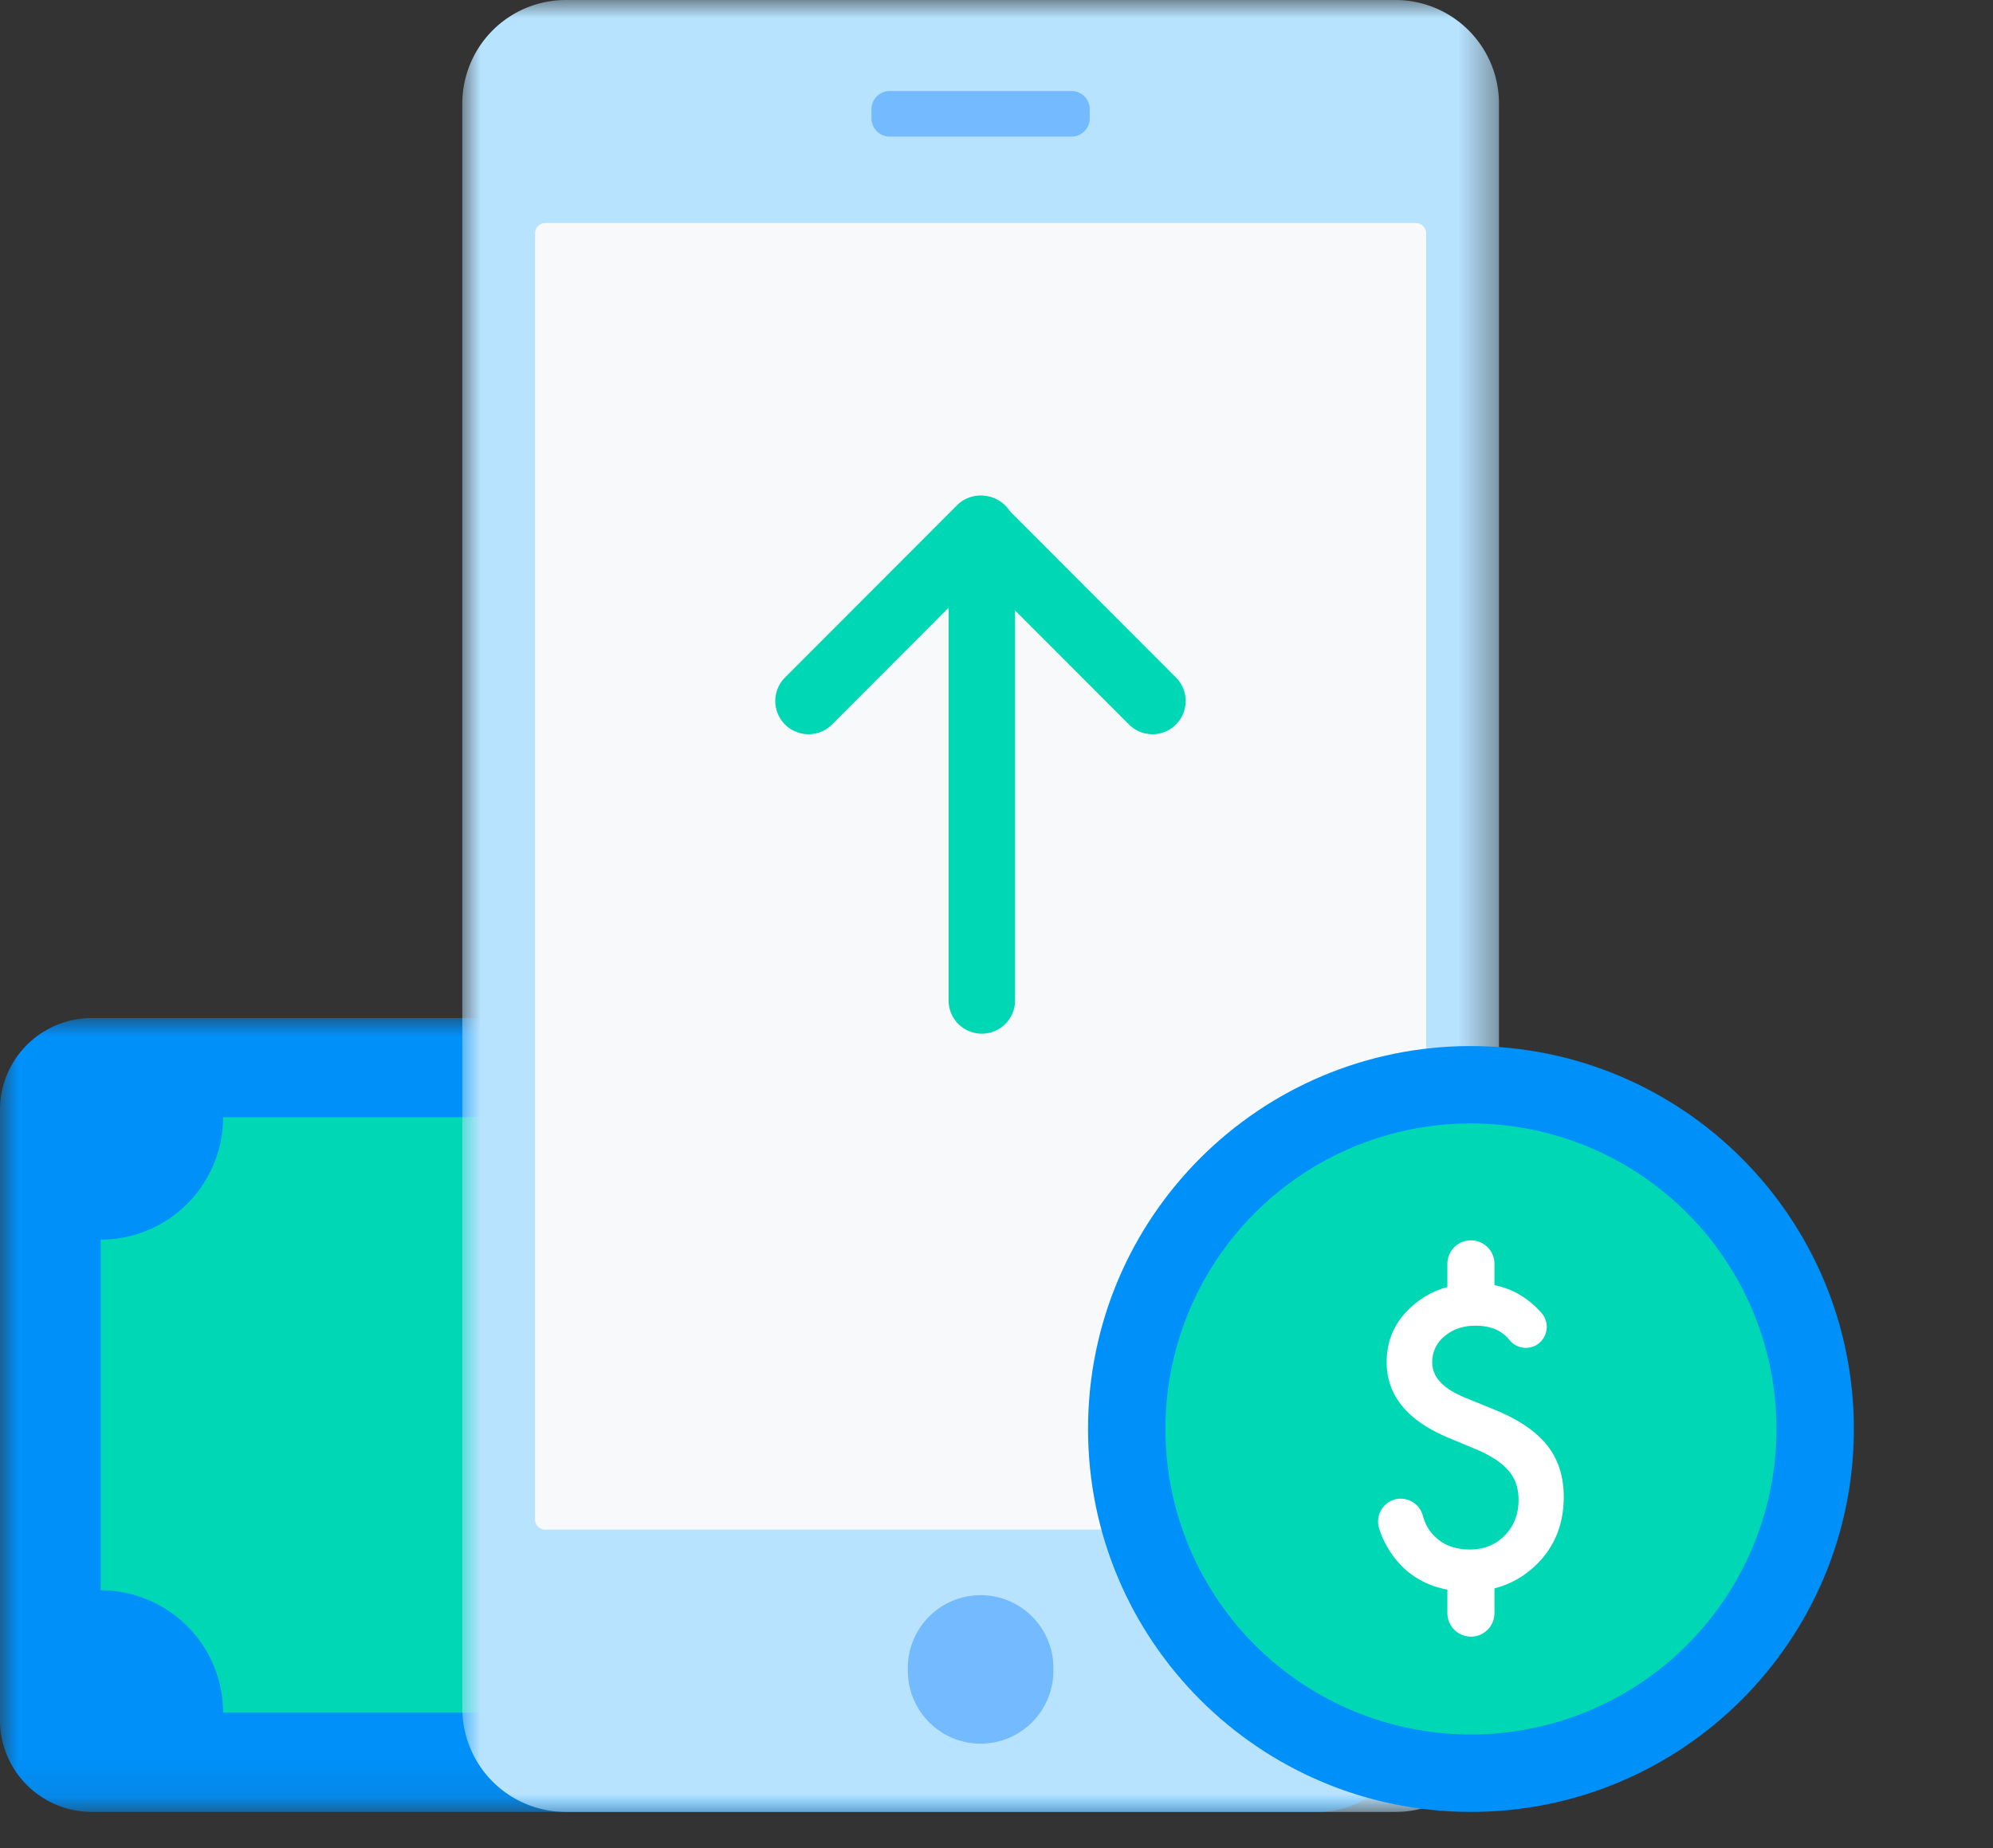
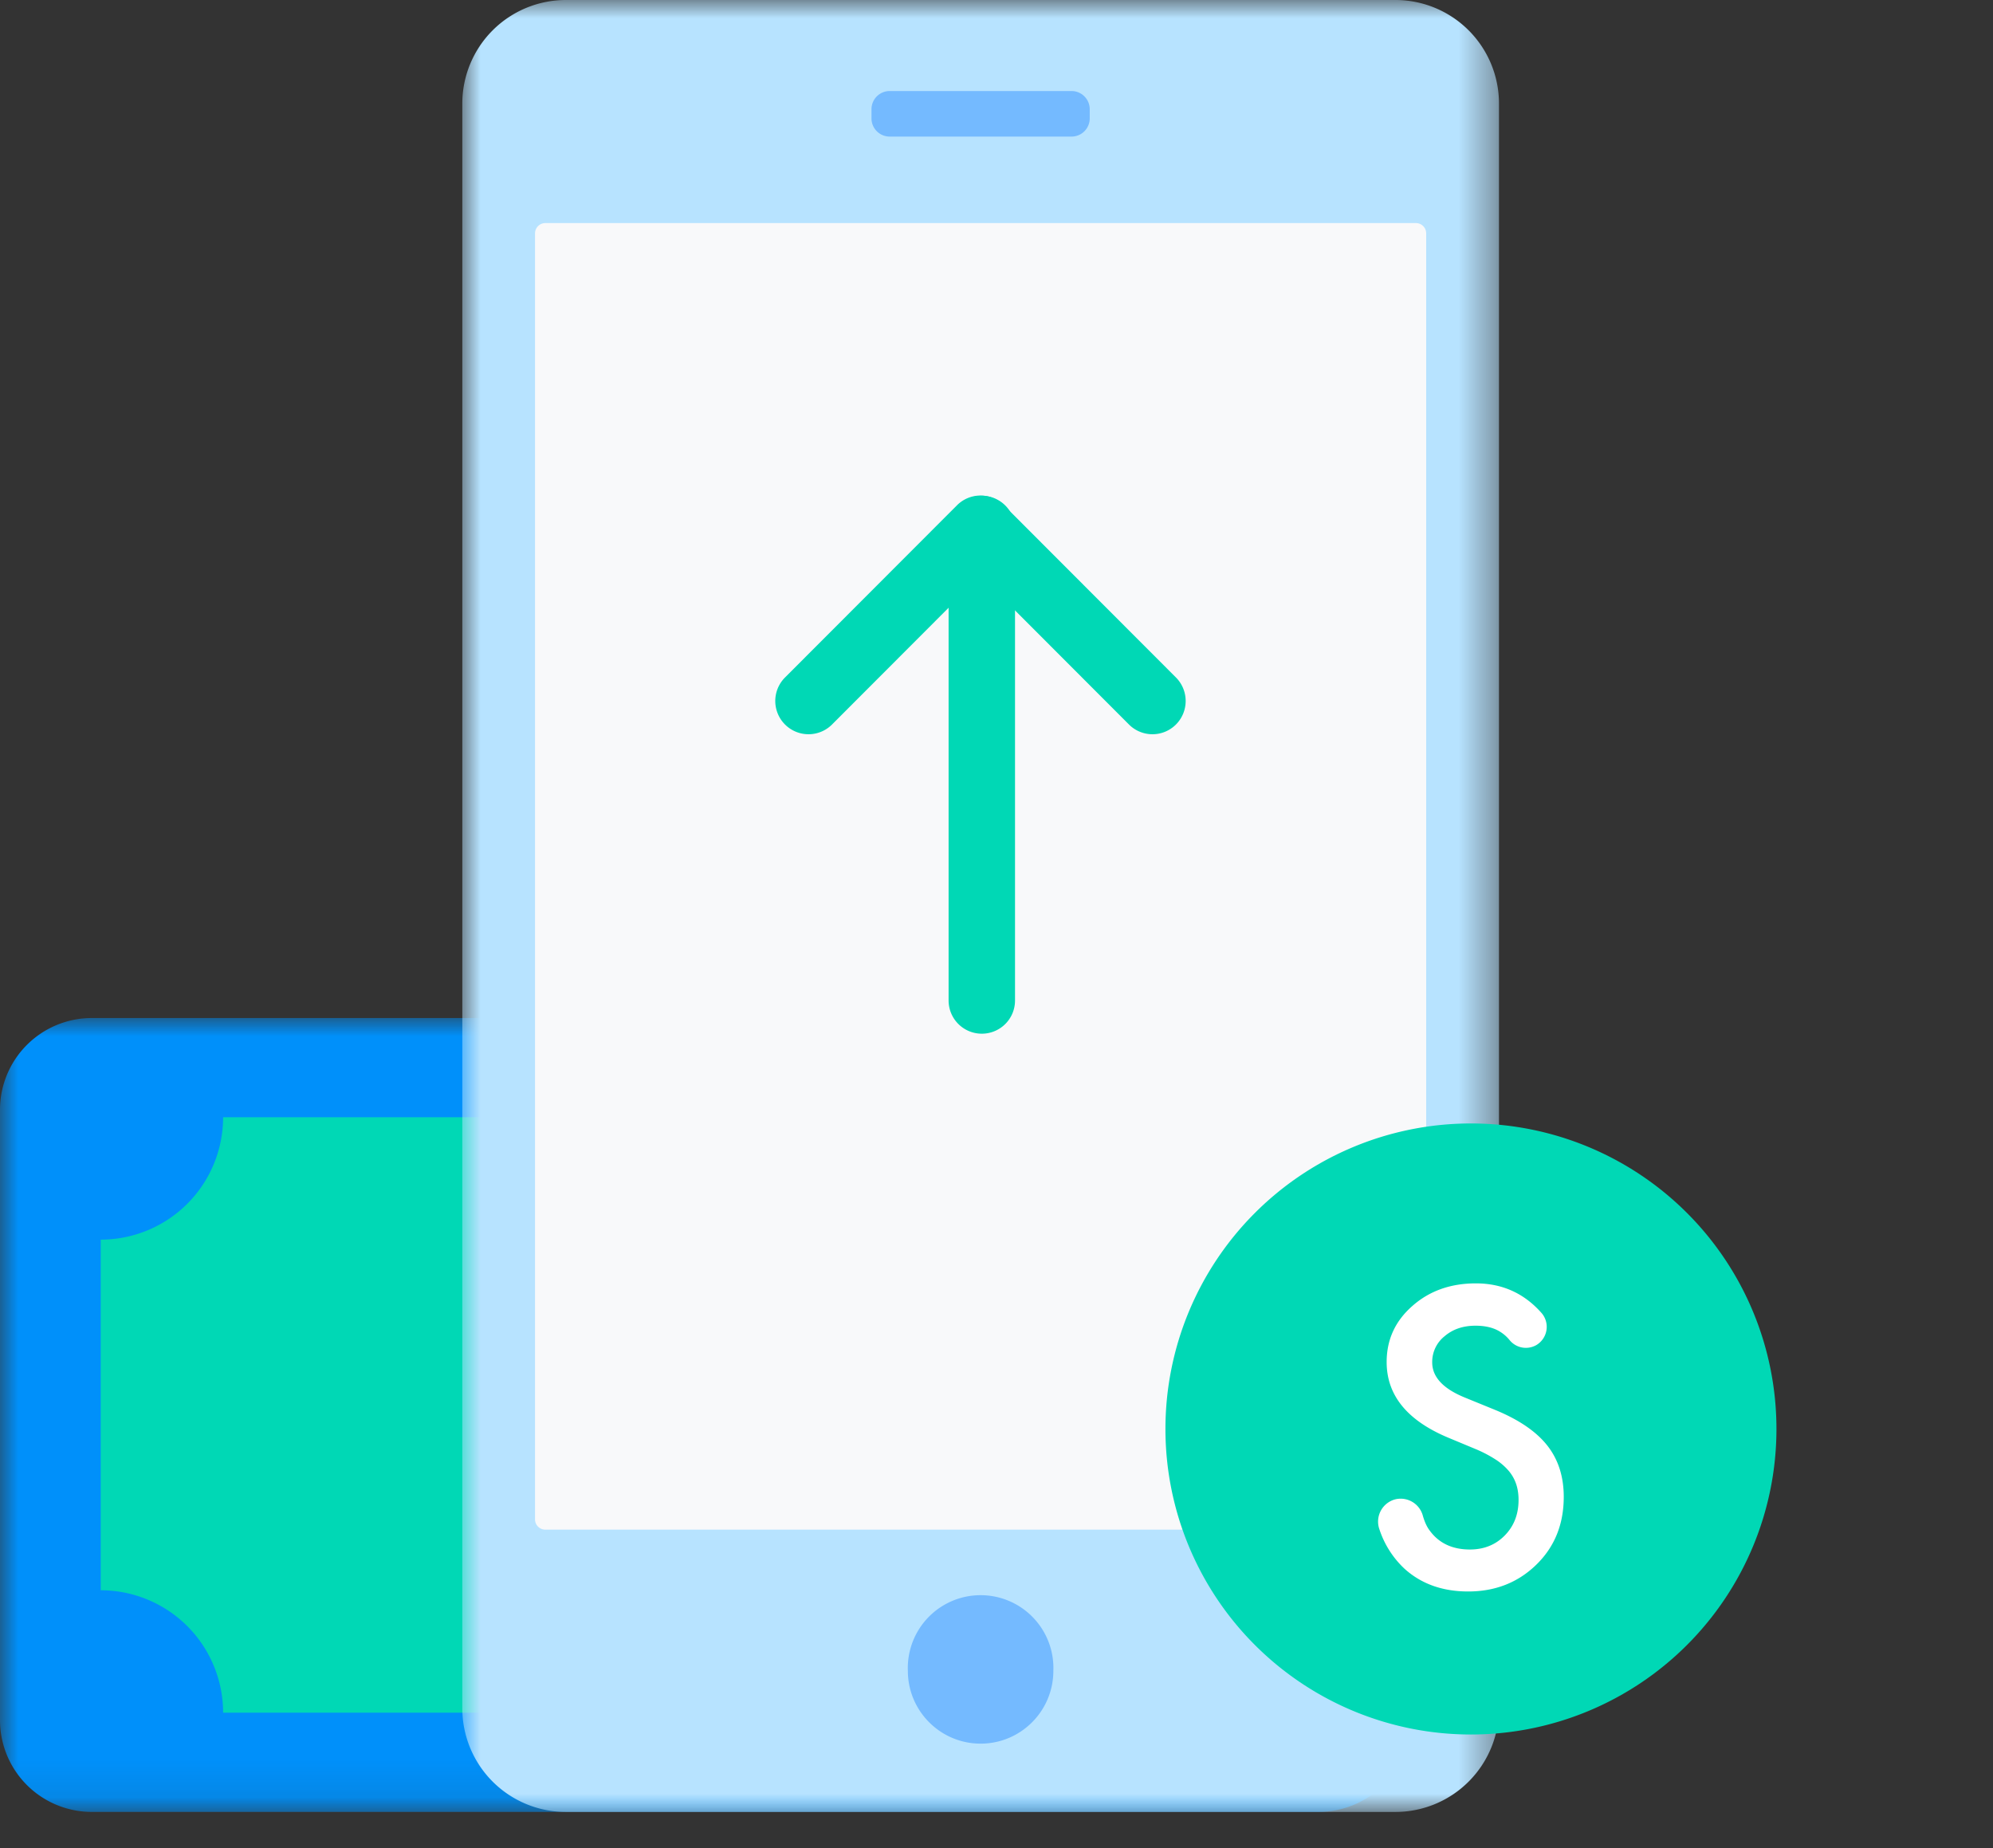
<svg xmlns="http://www.w3.org/2000/svg" xmlns:xlink="http://www.w3.org/1999/xlink" width="55" height="51" viewBox="0 0 55 51">
  <rect x="0" y="0" width="55" height="51" fill="#333333" stroke="none" />
  <defs>
    <path id="a" d="M0 0v21.907h38.917V0z" />
    <path id="c" d="M28.608 50H0V0h28.608v50z" />
  </defs>
  <g fill="none" fill-rule="evenodd">
    <g transform="translate(0 28.093)">
      <mask id="b" fill="#fff">
        <use xlink:href="#a" />
      </mask>
      <path fill="#0090FA" d="M36.385 21.907H2.533A2.533 2.533 0 0 1 0 19.374V2.533A2.533 2.533 0 0 1 2.533 0h33.852a2.533 2.533 0 0 1 2.532 2.533v16.841a2.533 2.533 0 0 1-2.532 2.533" mask="url(#b)" />
    </g>
    <path fill="#00D8B5" d="M32.76 47.262H6.157a3.377 3.377 0 0 0-3.377-3.378v-9.676a3.377 3.377 0 0 0 3.377-3.377H32.76a3.377 3.377 0 0 0 3.378 3.377v9.676a3.377 3.377 0 0 0-3.378 3.378" />
-     <path fill="#20C997" d="M23.291 39.098c-.029 2.107-1.768 3.79-3.885 3.762-2.116-.029-3.809-1.76-3.78-3.866.03-2.106 1.768-3.79 3.885-3.761 2.117.028 3.81 1.759 3.78 3.865" />
    <g transform="translate(12.758)">
      <mask id="d" fill="#fff">
        <use xlink:href="#c" />
      </mask>
      <path fill="#B7E3FF" d="M0 47.141V2.859A2.859 2.859 0 0 1 2.859 0h22.89a2.859 2.859 0 0 1 2.86 2.859v44.282a2.859 2.859 0 0 1-2.86 2.86H2.86A2.859 2.859 0 0 1 0 47.14" mask="url(#d)" />
    </g>
    <path fill="#F8F9FA" d="M14.765 41.927V6.44c0-.157.128-.284.285-.284h24.024c.157 0 .284.127.284.284v35.487a.284.284 0 0 1-.284.284H15.05a.284.284 0 0 1-.285-.284" />
    <path fill="#74BAFF" d="M24.05 3.267v-.252c0-.278.225-.503.503-.503h5.018c.277 0 .502.225.502.503v.252a.502.502 0 0 1-.502.502h-5.018a.502.502 0 0 1-.503-.502M27.062 48.116c-1.109 0-2.008-.9-2.008-2.01a2.009 2.009 0 1 1 4.015 0c0 1.11-.898 2.01-2.007 2.01" />
    <path fill="#00D8B5" d="M27.743 28.257a.917.917 0 0 1-1.565-.649v-12.98a.917.917 0 1 1 1.833 0v12.98a.915.915 0 0 1-.268.649" />
    <path fill="#00D8B5" d="M32.452 19.993a.916.916 0 0 1-1.296 0l-4.098-4.103-4.097 4.103a.916.916 0 1 1-1.297-1.298l4.746-4.752a.916.916 0 0 1 1.296 0l4.746 4.752a.919.919 0 0 1 0 1.298" />
-     <path fill="#0090FA" d="M51.16 39.433C51.16 45.269 46.429 50 40.593 50s-10.567-4.731-10.567-10.567 4.73-10.567 10.567-10.567c5.836 0 10.567 4.731 10.567 10.567" />
    <path fill="#00D8B5" d="M49.024 39.433a8.431 8.431 0 1 1-16.862 0 8.431 8.431 0 0 1 16.862 0" />
    <path fill="#FFF" d="M42.402 37.115a.58.58 0 0 1-.737-.128 1.043 1.043 0 0 0-.262-.234c-.177-.113-.405-.17-.684-.17-.343 0-.628.097-.855.292a.904.904 0 0 0-.34.721c0 .4.298.722.892.966l.818.334c.665.27 1.151.598 1.459.985.308.387.461.862.461 1.425 0 .753-.25 1.376-.753 1.868-.506.495-1.134.743-1.884.743-.71 0-1.298-.21-1.762-.632a2.598 2.598 0 0 1-.688-1.083.635.635 0 0 1 .456-.832.635.635 0 0 1 .743.458c.05.173.112.306.184.401.255.354.627.53 1.115.53.385 0 .706-.128.96-.386.255-.259.382-.586.382-.982 0-.16-.022-.305-.066-.438a1.113 1.113 0 0 0-.207-.366 1.653 1.653 0 0 0-.363-.313 3.488 3.488 0 0 0-.531-.279l-.79-.329c-1.122-.474-1.683-1.167-1.683-2.08 0-.616.235-1.13.706-1.544.47-.418 1.056-.627 1.756-.627.723 0 1.325.27 1.805.809a.584.584 0 0 1-.132.891" />
-     <path fill="#FFF" d="M40.593 45.163a.65.65 0 0 1-.65-.649v-.737a.65.65 0 0 1 1.299 0v.737a.65.65 0 0 1-.65.65M40.593 36.238a.65.65 0 0 1-.65-.649v-.737a.65.65 0 0 1 1.299 0v.737a.65.65 0 0 1-.65.65" />
  </g>
</svg>